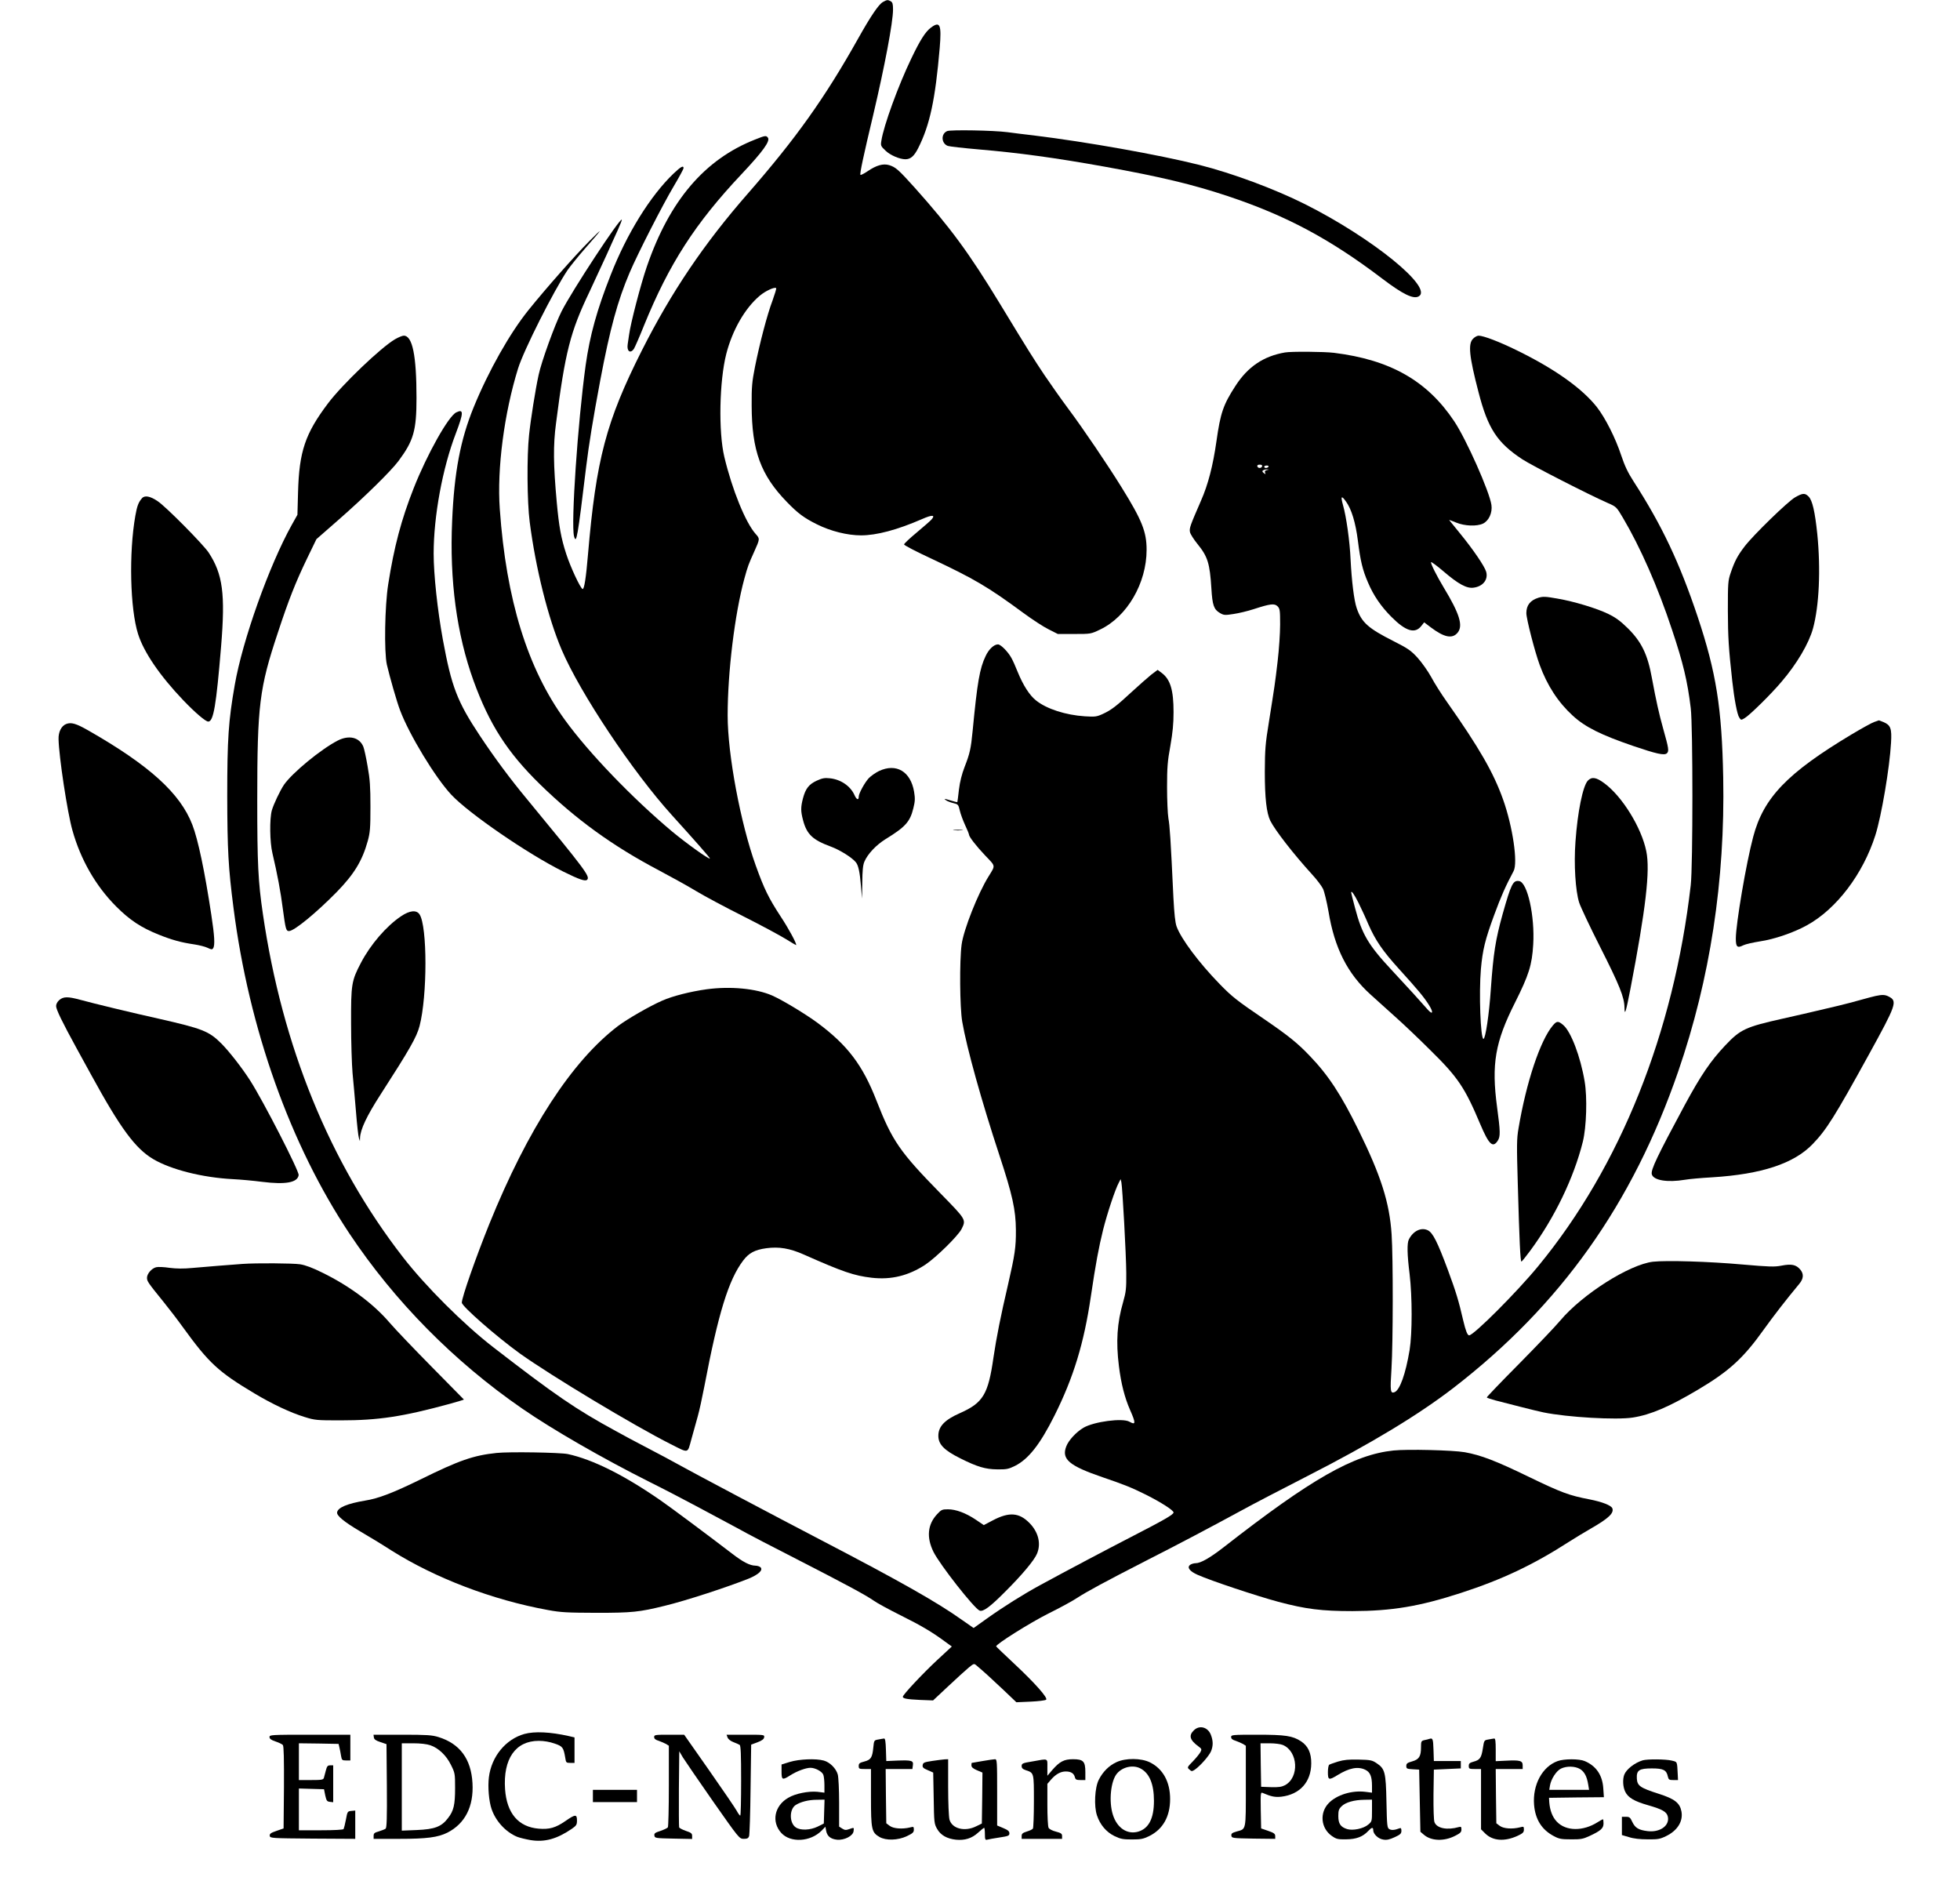
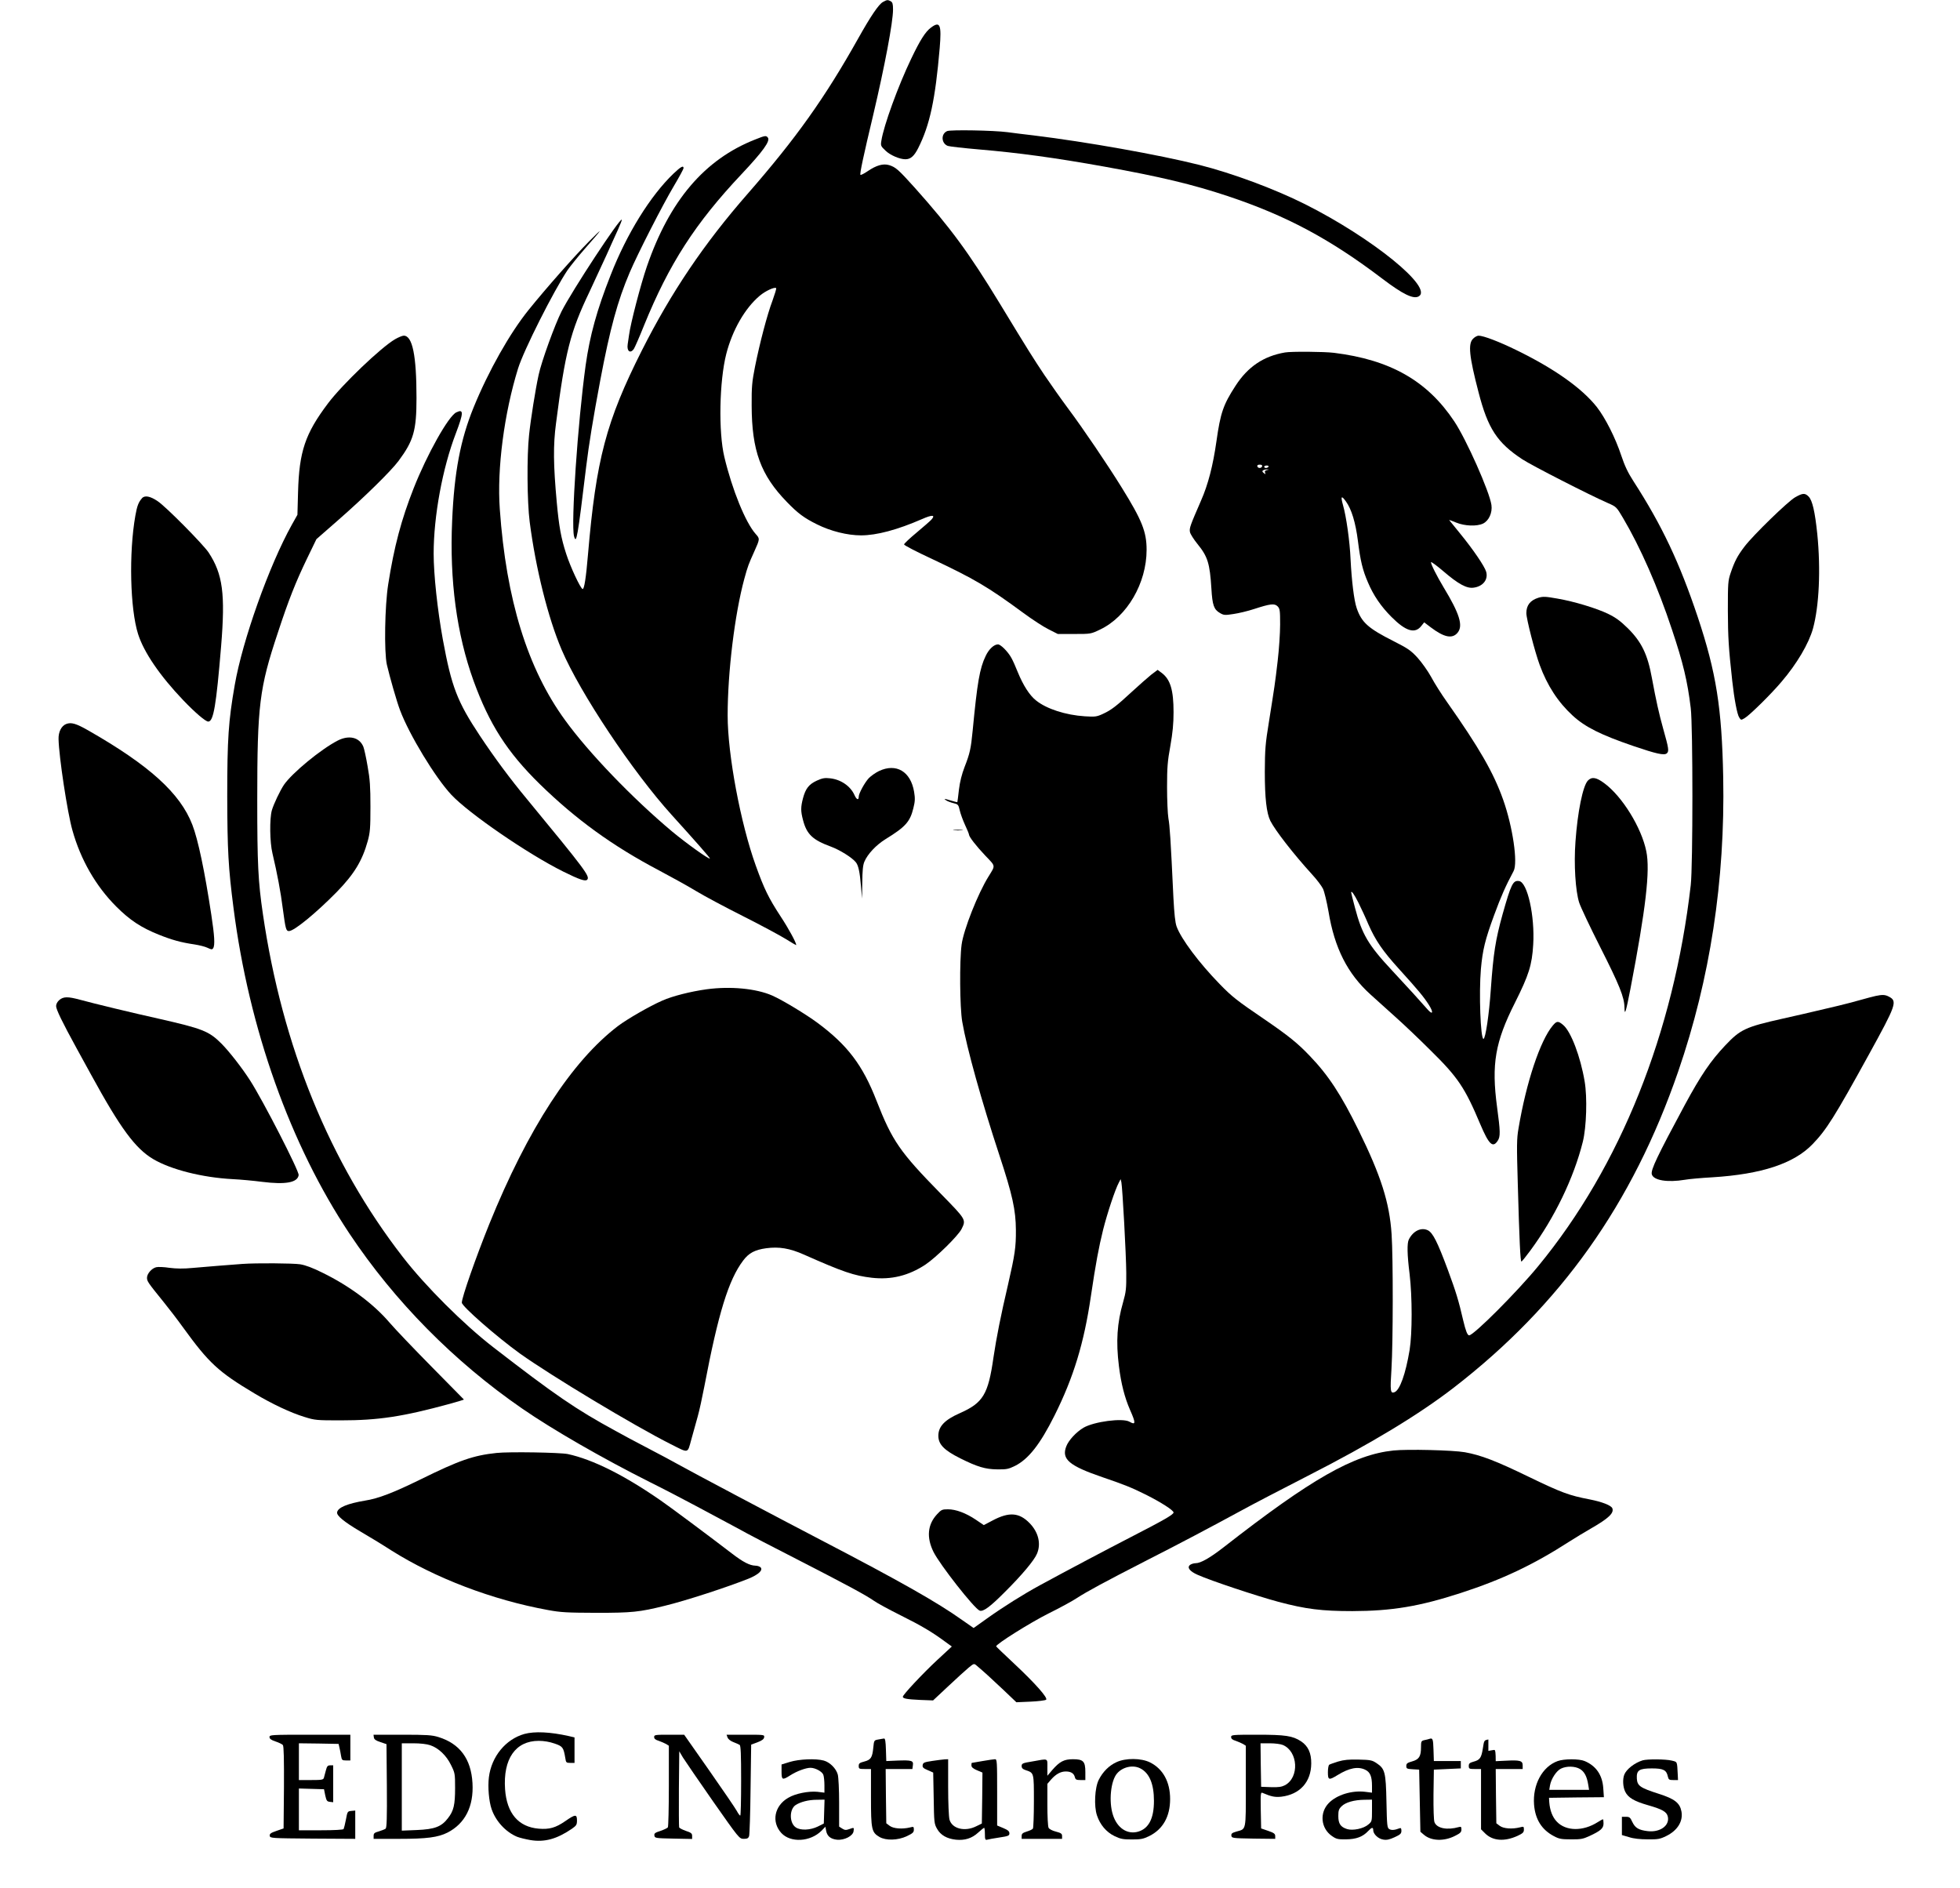
<svg xmlns="http://www.w3.org/2000/svg" data-bbox="45.8 0.123 1500.051 1502.457" viewBox="0 0 1600 1541" height="2054.667" width="2133.333" data-type="shape">
  <g>
    <path d="M720.8 1.6c-3.4 1.8-10 11.5-20.3 29.9-27.2 48.5-50.8 81.6-90.1 126.6-35.7 40.8-62.3 80.2-86.4 127.9-29.2 57.9-37.4 89.1-44 166.5-1.6 19.2-3.1 28.6-4.4 28.3-1.8-.5-10-18.1-13.4-28.7-4.2-12.9-5.9-22.4-7.7-42.1-2.8-30.5-3-46.6-.6-64.5 7.5-58.4 11.6-74.5 27.4-107.5 4.9-10.5 10.1-21.7 13.8-29.8 1-2.3 2.8-6.1 3.8-8.5 1.1-2.3 3.5-7.8 5.5-12.1 2-4.4 3.4-8.1 3.2-8.3-1.5-1.6-40.6 57.9-49.2 74.9-5.5 10.9-16.4 40.9-18.7 51.8-2.6 11.8-6.5 36.4-7.8 49-1.9 17.4-1.6 54.8.5 71 4.9 38 15 78.4 26.1 104.4 15.1 35.4 58 99.7 89.9 134.9 19.1 21.1 31.5 35.1 31.1 35.5-.8.8-19.6-12.7-31-22.2-32.3-27.1-67.8-64-87.1-90.6-30.8-42.2-48.2-98.6-53.4-172.4-2.4-33 3.6-78.4 14.9-114.8 4.6-14.9 29.2-63.6 40.4-80.3 2.3-3.3 8.8-11.4 14.6-18 14.4-16.4 15.3-17.9 3-5.5-12.1 12.2-35.4 38.6-49.4 56-15.2 18.8-32.7 49.7-44.9 79.6-10.7 26.2-15.8 52.8-17.5 92.5-2.2 48.6 3.7 92.5 17.5 130.7 12.9 35.5 27.5 58.2 54 84.2 29.5 28.8 59.4 50.5 97.4 70.5 10.2 5.4 23.9 13 30.5 17s23.7 13.1 38 20.3 29.9 15.6 34.8 18.6c4.8 3 8.7 5.3 8.7 5 0-1.9-6.2-13.4-12.6-23.1-10-15.3-13.6-22.7-20.5-41.9C604.5 671.9 594 615.9 594 584c0-35.5 5.8-82.8 13.6-111.5 2.8-10.3 3.6-12.3 8-22 4.8-10.7 4.8-10.7 1.3-14.6-8.3-9.3-19.2-36.1-25.6-62.9-4.9-20.5-4.1-61.9 1.6-84.2 5-19.4 15.2-37.2 27.3-47.4 4.6-3.9 12.2-7.4 13.4-6.2.3.4-1.1 4.9-3 10.2-4.3 11.3-10.4 34.6-14.3 54.1-2.4 12.2-2.8 16.2-2.7 31.5.1 36.9 7.4 56.8 28.8 78.8 8.9 9.2 14 13 24.5 18.2 11.2 5.6 24.9 9 36 9 12.7 0 29.6-4.5 49.8-13.3 8.4-3.7 11.2-3.5 7.6.5-1 1.1-6.4 5.8-12 10.5-5.7 4.7-10.3 9.1-10.3 9.7 0 .7 10 5.9 22.3 11.6 35.2 16.6 46 22.9 75.2 44.4 7.2 5.3 16.4 11.3 20.5 13.3l7.5 3.8H877c13.4 0 13.5 0 21-3.6 22.1-10.5 38-37.9 38-65.1 0-14.8-3.8-24.2-20.3-50.8-11.7-18.9-31.4-48-44.1-65-5.5-7.4-14.1-19.6-19.1-27-9.2-13.8-13-19.8-36.5-58.5-25-41.1-40.1-61.6-69.2-94.2-13.5-15-15.6-16.8-20.9-18.5-5-1.5-10.5.1-17.7 5-2.8 1.9-5.5 3.3-5.8 2.9-.7-.7 2.5-15.7 10.5-49.2C722.2 54 729 18.2 729 7.8c0-4.6-.4-5.9-1.9-6.8-2.5-1.3-3-1.2-6.3.6" />
    <path d="M760 22.5c-4.5 3.3-8.9 10.2-16.1 25.3-10.7 22.2-22.6 55-24.4 67-.7 4.1-.5 4.5 3.4 8.2 3.8 3.7 11.6 7 16.2 7 4.2 0 7.1-2.5 10.4-9 9.6-19 14-39.8 17.6-81.8 1.6-19.2.3-22.2-7.1-16.7" />
    <path d="M773.2 107c-5.2 2.2-4.9 10 .5 12.1 1.4.5 13 1.8 25.7 2.9 31.8 2.7 62 6.8 102.1 14 45.6 8.2 72.3 14.6 100.5 24 48.1 16 83.8 35.1 126.7 67.7 16.5 12.5 25 16.6 29.3 14.3 12.7-6.8-37.8-47.8-92.8-75.4-25-12.5-59.2-25.2-86.2-32-32.6-8.2-92-18.8-135.5-24.1-7.1-.8-16.6-2-21-2.6-11.4-1.5-46.5-2.1-49.3-.9" />
    <path d="M616.4 113.9c-41.2 16.2-69.8 49.8-88.3 103.5-5.1 14.8-13.4 46.7-14.6 56.1-.4 2.7-.9 6.1-1.1 7.5-.9 5.7 2.2 8 5.1 3.7.8-1.3 4.6-9.9 8.3-19.2 20.4-50.1 41.7-83.2 79.5-123.3 17.6-18.7 23.7-27.2 21.5-29.9-1.4-1.8-2.2-1.7-10.4 1.6" />
    <path d="M549.8 141.7c-18.8 18-38.1 49-51.3 82.8-11.3 28.6-17 49.5-20.4 73.5-6.5 47.1-12.1 129.8-9.5 139.7 1.9 7 2.9 1.3 9.9-56.7 2.2-18.1 5.6-39.1 11.5-70.5 8-42.4 14.2-65 24-88 6.5-15.3 27-55.4 36-70.5 4.4-7.4 8-14.1 8-14.7 0-2.5-2.2-1.3-8.2 4.4" />
    <path d="M322.5 276.9c-11.4 6.6-43.1 36.9-54.7 52.3-18.7 24.8-23.6 39.3-24.5 72.7l-.5 18.3-4.6 8.2c-18.5 33.2-40.3 94.4-46.6 130.9-5.1 29.2-6.1 43.7-6.1 90.7.1 44 .9 58.5 5.1 91 12.6 98.7 46.4 193.5 94.7 266 36.8 55.2 85.3 104.4 141 142.8 24.9 17.2 65.4 40.5 104 59.9 10.5 5.2 28.2 14.4 39.2 20.3s23.6 12.6 28 15c4.4 2.3 9.8 5.3 12 6.5 2.2 1.3 20.4 10.7 40.5 21 41.9 21.5 56.5 29.4 63.3 34.1 2.6 1.9 12.4 7.2 21.8 11.9 16.9 8.4 26 13.8 36.5 21.6l5.4 3.9-12.2 11.3c-11.5 10.7-27.8 28.1-27.8 29.7 0 1.5 3.5 2.1 14.1 2.6l10.6.4 12.4-11.6c6.8-6.4 14.3-13.2 16.7-15.2 4.2-3.4 4.3-3.5 6.5-1.6 5.8 4.9 12.1 10.6 21.8 19.8l10.6 10.1 11.6-.5c6.4-.3 12.1-1 12.7-1.6 1.5-1.5-8.9-13.3-26.1-29.4-7.9-7.4-14.5-13.7-14.7-14.1-.7-1.5 27.8-19.4 42.8-26.9 9.1-4.5 19.4-10.1 23-12.5 8.1-5.3 23.5-13.6 55.5-30 28.3-14.4 52.9-27.4 78.5-41.3 9.6-5.3 33.9-17.9 54-28.2 52-26.5 90.9-50.1 119.5-72.1 87.5-67.6 146.1-150 183.5-258.4 26-75.5 38.3-155.7 36.7-240-1.1-56.6-5.7-85.6-20.8-130.9-14.9-44.5-29.3-74.9-52.4-110.7-4.6-7.1-7.2-12.6-10-21-4.7-14.3-13.1-30.9-20-39.7-12.1-15.3-34.5-31.2-65.2-46.2-14.2-7-27.3-12-31.3-12-1.1 0-3.2 1.1-4.5 2.5-4.2 4.1-3.2 14.3 4.5 43.8 7.6 29.5 15.2 41.1 35.7 54.6 7.4 4.9 54.9 29.2 69.8 35.7 6.9 3 7.1 3.2 12.3 12 14.2 24 28.6 56.6 40.1 91.4 9.1 27.2 12.6 41.8 15.3 64 1.8 14.6 1.8 128.9 0 144.5-13.9 120.7-57.5 229.6-124.5 311-17.5 21.3-52.7 56.5-56.4 56.5-1.4 0-2.8-3.6-4.8-12-3.8-16.5-5.9-23.3-12.6-41.5-8.5-22.8-12.2-30.1-16.2-32.2-5.4-2.7-12 .3-15.6 7.4-1.6 3-1.4 12.5.6 28.3 2.2 18.7 2.2 48.3 0 62-3.3 19.7-8 32.7-12.3 34.4-3.4 1.3-3.7-.8-2.5-19.1 1.3-21.3 1.4-90.2.1-109.8-1.7-25.9-8.7-47.8-27-85-14.2-28.9-24.6-44.8-39.8-60.6-9.8-10.3-17.3-16.4-37.2-30-22.2-15.1-26.3-18.3-36.3-28.6-16.8-17.2-31.6-37-35.2-47-1.2-3.3-1.9-10.4-2.6-23.3-2.3-48.9-3-59-4.1-65-.6-3.6-1.1-15.1-1.1-25.5 0-16.1.4-21.2 2.7-33.7 1.9-10.9 2.6-18 2.6-27.5 0-18-2.6-26.6-9.5-31.9l-3.5-2.6-5.3 4c-2.8 2.3-9.7 8.3-15.2 13.4-13.2 12.2-17.2 15.3-24.1 18.5-5.2 2.4-6.4 2.5-14.8 2-15.6-1-31.2-6-39.8-12.9-5.3-4.1-10.6-12.5-14.9-23-1.8-4.6-4.2-9.9-5.3-11.8-2.8-5.1-8.7-11-10.9-11-3.3 0-7.5 3.9-10.1 9.5-4.9 10.2-6.8 21.4-10.6 61-1.4 14.6-2.3 18.6-6.6 29.6-2.2 5.7-3.8 11.9-4.6 18.5-.6 5.4-1.2 10-1.3 10.2-.1.1-2.4-.5-5.1-1.3-6-1.8-6.3-1.8-3.9-.1 1.1.7 3.8 1.7 5.9 2.2 3.7.9 4 1.2 5.1 6 .6 2.7 2.6 8.1 4.3 11.8 1.8 3.8 3.2 7.3 3.2 7.8 0 1.8 5.9 9.4 13.4 17.3 8.5 8.9 8.3 7.6 2.6 16.9-8.6 13.7-20.4 43.5-22 55.6-1.8 13.3-1.5 51.6.5 63 3.7 21.6 15.9 65.2 30.4 109.2 10.6 32.2 13.3 44.5 13.4 60.8.1 14-.8 20.1-6.4 44.5-6 25.6-9.5 43.4-11.9 59.5-4.3 30.3-8.5 37.1-27.4 45.5-12.5 5.5-17.6 10.9-17.6 18.5 0 7 4.7 11.8 17.9 18.4 13.8 6.9 20.4 8.9 30.1 9 7.5.1 9.2-.2 14.5-2.8 11-5.5 20.5-17.5 32.3-41.1 15.6-31.2 24.1-59.2 29.7-97.3 4-27 6.4-39.8 10-54.4 3.4-13.5 9.8-32.8 12.8-38.4l1.5-2.9.6 2.5c.9 4.4 3.9 59.1 4 74 .1 13-.2 15.5-2.6 24-4.9 16.9-5.9 32.1-3.4 52.1 1.8 14.5 4.7 25.7 9.1 35.8 4.8 10.8 4.7 12.6-.5 9.6-5.6-3.2-28.9-.1-37.5 4.9-5.9 3.5-12.2 10.2-14.1 15.3-4 10.4 2.4 15.8 29.6 25.1 18.7 6.4 23.3 8.3 35.5 14.3 12.3 6.2 22.5 12.7 22.5 14.5 0 1.7-7.9 6.2-34.5 19.9-20.2 10.4-52.2 27.3-74.6 39.5-13.9 7.6-29.7 17.5-43.3 27.2l-10.8 7.7-9.2-6.4c-20.6-14.7-51.1-31.9-115.6-65.5-34.2-17.8-106.4-56-117-62-4.7-2.6-14.3-7.8-21.5-11.5-7.1-3.7-15.2-8-18-9.5-2.7-1.5-7.7-4.2-11-6-32.4-17.6-49.4-29.3-100.1-68.5-24.1-18.7-55-49.5-73.6-73.5-59.7-77-98.4-171.8-114.2-280-3.9-26.4-4.6-41.1-4.6-93 0-77.5 1.7-91.2 16.9-136.8 8.7-26.5 14.4-40.9 23.8-60.4l7.6-15.7 17.6-15.4c21.5-18.8 43.1-40 49.4-48.4 12.3-16.6 14.7-24.7 14.7-51.5 0-34.7-3.3-50.8-10.4-50.8-1.2 0-4.3 1.3-7.1 2.9" />
    <path d="M1049 287.7c-17.5 3-30.3 11.6-40.4 27.2-10 15.4-12.3 22-15.6 45.4-2.8 19.7-6.8 35.3-12.6 48.4-9 20.7-9.6 22.4-9 25.6.3 1.6 3.1 6 6.1 9.7 8.4 10.3 10.1 15.8 11.4 36.5.8 13.5 2 17 7 19.9 3.1 1.8 4 1.9 11 .8 4.2-.6 11.7-2.4 16.6-4 13.5-4.4 16.9-4.8 19.4-2.3 1.9 1.9 2.1 3.3 2.1 14.8 0 7.1-.9 20.4-2 29.8-2.2 18.9-2.5 20.4-7.1 49.5-3 18.3-3.3 22.7-3.4 41 0 21.6 1.4 33.6 4.5 40 4 7.9 18.8 27 34.2 43.9 3.7 4 7.7 9.3 8.8 11.6s3.1 10.7 4.5 18.6c4.9 29.8 15.5 50.7 34.3 67.7 4.8 4.4 13.9 12.5 20.2 18.2 6.3 5.6 19.3 17.9 28.8 27.4 22.5 22.1 28.1 30.6 40.6 60.3 7 16.5 10.2 19.6 14.2 13.5 2.3-3.4 2.2-7.5-.5-27.5-4.7-35.1-1.6-53.1 14.6-85.2 11.3-22.6 13.9-30.6 14.9-47.5 1.4-23.3-4.7-50.8-11.5-51.8-5-.8-6.5 2.3-13.5 27.1-5.8 20.9-7.5 31.7-9.6 61.2-1.4 20.8-4.4 40.5-6 40.5-2.4 0-3.8-37.2-2.1-57 1.4-15.6 3.4-23.9 10.8-44 5.7-15.5 9.2-23.4 15.9-36 3.6-6.7-.7-36.2-8.6-58.4-7.8-21.9-19.4-42.1-45.8-79.6-4.5-6.3-10.3-15.5-12.9-20.4-2.7-4.9-7.6-11.8-11.1-15.7-5.5-6-7.9-7.6-19.5-13.5-20.8-10.5-26.2-15.3-30.2-27-2.2-6.4-4.1-22.3-5-39.9-.6-14.4-3.5-35-6.2-44.3-2-7.2-1.3-8.1 2.4-2.9 4.6 6.3 7.9 17.3 9.8 32.2 2 16.1 3.8 23.8 8.2 33.9 4.5 10.7 10.7 19.7 19.3 28.3 11.6 11.6 19.1 13.9 24.3 7.2l2.3-2.9 5.4 4.1c11 8.3 17.7 9.6 22 4.2 4.5-5.7 1.4-15.5-11.5-36.8-5.6-9.3-10.7-19.4-10.3-20.6.2-.5 4.8 2.9 10.3 7.6 12 10.3 18.9 14 24.4 13.2 7.7-1 12.1-6.6 10.3-13-1.3-4.5-10.7-18.3-21.6-31.6-4.7-5.7-8.6-10.5-8.6-10.6 0-.2 2.6.8 5.8 2.1 6.9 2.8 16.7 3.2 21.8.8 4.8-2.3 7.8-8.9 6.9-15.2-1.6-11-20.4-53.3-30.3-68.2-22-33.1-52.2-50.3-98.2-56-8.1-1-34.8-1.2-40-.3m-18.7 93c-.6 1.5-2.9 1.7-3.7.4-.8-1.2.3-2 2.4-1.8 1 .1 1.6.7 1.3 1.4m5.2.3c-.3.5-1.3 1-2.1 1s-1.4-.5-1.4-1c0-.6.9-1 2.1-1 1.1 0 1.7.4 1.4 1m-1.2 2.7c-1.6.3-2 .9-1.6 2.1.6 1.5.5 1.5-1.1.3-1.3-1.1-1.4-1.6-.4-2.2.7-.5 2.2-.8 3.3-.7 1.8.1 1.8.1-.2.5m74.6 353.1c2.1 4.2 5.8 12.1 8.1 17.6 5.9 13.4 11.7 21.8 25.1 36.6 15.5 17.1 20 22.5 24.3 29.2 4 6.3 3.3 8.7-1.1 3.7-5.7-6.5-16.1-18-29-31.8-19.5-20.9-24.5-29.5-30.2-51.2-1.7-6.4-3.1-11.9-3.1-12.3 0-2.1 2.5 1.4 5.9 8.2" />
    <path d="M372.5 336.6c-6.4 3-23.9 34.3-34.8 61.9-10.1 25.6-16 47.8-20.8 78.5-2.8 17.6-3.4 55.1-1.1 65.5 2.3 9.9 8.1 30.3 10.8 37.3 7.4 19.8 28.7 54.9 41.8 68.9 14.2 15.2 62.2 48.2 91.3 62.7 13.3 6.6 18.1 8.2 19.6 6.7 2.6-2.6-1.5-8-49.2-65.9-13.8-16.6-26.5-33.8-38.4-51.7-18.5-27.9-23.1-39.9-30.2-78.5-4.4-24.2-7.5-53.1-7.5-70.1 0-30.5 7.2-69.7 18.1-98.1 6.4-16.9 6.5-20.2.4-17.2" />
    <path d="M1465.3 406c-6 3.5-33.9 30.6-41.1 40-5.9 7.7-8.2 12.2-11.4 21.6-2.2 6.5-2.3 8.4-2.3 30.9.1 22 .6 30.2 3.6 57.5 1.6 14.5 4 27.3 5.7 29.7 1.4 2.2 1.5 2.2 4.4.5 4-2.3 21.7-19.7 30.1-29.7 12.5-14.6 22.3-31.2 25.7-43.5 5-18.3 6.4-48.1 3.5-77.1-1.9-18.2-4-27.5-7.1-30.6-3-3-4.8-2.9-11.1.7" />
    <path d="M115.9 406.7c-2.8 3.2-4 6.2-5.4 14.2-5.4 30.5-4.3 76.1 2.2 96.6 4.7 14.9 17.8 34.1 37 54.2 9.6 10 18.1 17.3 20.3 17.3 4.3 0 6.5-13.2 10.5-61.5 3.5-42.7 1.4-58.8-10.2-76.5-4.5-6.7-34.9-37.5-41.6-41.9-6-4.1-10.6-5-12.8-2.4" />
    <path d="M1255.9 487.9c-6.7 2.1-9.9 6.1-9.9 12.6 0 4.6 6.9 31.5 10.9 42.3 6.1 16.7 15 30.4 26.9 41.3 10.2 9.4 23.1 15.8 49.7 24.9 18.8 6.4 24.9 7.7 27.1 6 2-1.7 1.7-3.9-2.9-20.2-3.4-12.2-5.7-22.4-9.2-41.3-3.5-19.4-8.5-29.6-19.7-40.7-5.9-5.8-9.8-8.7-16-11.7-9.2-4.5-27.9-10.2-41.5-12.5-9.6-1.7-11.5-1.8-15.4-.7" />
-     <path d="M1529.8 589.4c-2 .7-10.3 5.3-18.5 10.2-52.2 31.3-71.7 51.5-80.1 83.4-5.7 21.2-14.2 71.4-14.2 83.1 0 6.9 1.2 8 6.1 5.5 1.8-.9 8-2.3 13.7-3.2 11.5-1.7 27.4-7.1 38.2-13.1 24.1-13.2 45.8-41.8 55.9-73.5 5-15.7 11.7-55.4 12.8-75.5.7-11.7-.3-14.4-6.2-16.9-1.9-.8-3.6-1.4-3.7-1.4-.2.1-2 .7-4 1.4" />
    <path d="M54 591c-3.9 1.5-6.4 6.5-6.2 12.4.3 14.2 7.2 59.9 11.3 74.3 6.7 24 19.1 45.6 35.8 62.3 11.1 11.1 20.2 17.1 34.6 22.9 11 4.4 18.3 6.4 29.2 8 3.9.6 8.8 1.8 10.8 2.8 3.1 1.5 3.7 1.5 4.5.3 1.6-2.4 1.1-10.2-1.5-27.3-5.4-35.6-10.8-61.4-15.5-73.5-9.9-25.7-35.1-48.5-85-77-10-5.7-13.9-6.8-18-5.2" />
    <path d="M275.7 604.5c-13.8 7.1-37.2 26.4-43.9 36.1-3.3 5-8.4 15.7-9.9 20.9-1.9 6.8-1.7 26 .5 35 3.9 16.5 6.8 31.9 8.5 45.5 2.2 16.4 2.6 18 5 18 4.2 0 22.2-14.8 39-31.9 14.2-14.6 20.8-25.4 25.3-41.6 1.9-7 2.2-10.4 2.2-28 0-16.3-.4-22.4-2.3-32.9-1.2-7.1-2.8-14.4-3.5-16.1-3.2-7.7-11.7-9.7-20.9-5" />
    <path d="M717.5 629.4c-2.7 1.3-6.4 3.9-8.2 5.7-3.4 3.6-8.3 12.6-8.3 15.2 0 3.2-1.8 2.5-3.5-1.4-3.3-7.3-11.2-12.7-20-13.6-4.3-.5-6.3-.1-10.7 1.9-6.5 3-9.2 6.5-11.3 14.4-1.9 7.3-1.9 10.5 0 17.7 3 11.7 7.9 16.3 22.6 21.7 7.4 2.7 17.5 9 20.6 12.9 2 2.5 3.2 7.9 4.1 19.1l.9 10.5.2-13.1c.1-9.6.5-14.2 1.7-17 2.6-6.2 9.6-13.7 17.4-18.5 16.1-9.9 19.9-14.1 22.6-25.2 1.4-5.6 1.5-7.9.6-13.4-2.8-16.6-14.6-23.6-28.7-16.9" />
    <path d="M1296.2 637.2c-4.1 4.4-8.4 25.6-10.1 49.8-1.4 18.6 0 40.2 3 49.7 1.2 3.7 8.9 20 17.1 36.2 15.8 31.2 19.8 41.1 19.9 49.5.1 7.3 1.1 4 4.8-14.9 12.6-65.7 16.3-96.9 13-112.7-3.9-19.2-19.6-44.7-34.3-55.5-6.6-4.9-10.2-5.4-13.4-2.1" />
    <path d="M778.8 677.7c1.7.2 4.7.2 6.5 0 1.7-.2.3-.4-3.3-.4s-5 .2-3.2.4" />
-     <path d="M327.4 747.9c-12.1 8.1-25.1 23.3-32.8 38.1-7.7 14.7-8.1 17.5-8 49.5 0 15.4.6 33.6 1.2 40.5.7 6.9 1.9 21 2.8 31.5.8 10.4 1.9 20.1 2.4 21.5l.8 2.5.1-2.6c.2-6.9 5.6-18.2 16.7-35.4 23.9-37.1 29.5-46.9 31.9-56 6.4-24.7 6.4-81.3 0-91.1-2.5-3.8-8-3.3-15.1 1.5" />
    <path d="M577 807.5c-13.2 1.8-28.1 5.6-36.2 9.2-10.6 4.6-28.9 15.2-36.3 20.8-37.7 28.7-73.6 83.9-105.1 161.7-11 27.3-22.4 59.8-22.4 64.1 0 3 28.5 27.9 47.5 41.6 25.7 18.3 93 58.8 123 73.9 15.1 7.6 13.6 7.9 16.9-4 1.6-5.7 3.9-14.1 5.2-18.7s3.7-15.6 5.4-24.5c11.3-59.4 19.7-86.9 31.7-102.7 4.6-6.1 9.4-8.7 18.8-10 10.4-1.4 19.1 0 30.8 5.2 32 14.2 40.9 17.2 55.4 18.9 15.9 1.8 30-1.7 43.7-10.7 8.8-5.9 26.6-23.4 29.5-29 3.9-7.8 3.9-7.6-17.2-29.2-33.1-33.8-39.3-42.7-52.2-75.7-11.3-29-23.6-45.2-47.9-63.3-9.7-7.2-28.9-18.8-37.3-22.5-13.1-5.7-33.9-7.7-53.3-5.1" />
    <path d="M1531 813c-1.9.4-7.5 1.9-12.5 3.3-4.9 1.4-13 3.5-18 4.7-4.9 1.2-12.6 3-17 4-4.4 1.1-17.2 4-28.3 6.5-30.4 6.8-34.5 8.8-46.8 21.8-12.1 12.8-20 24.5-33.1 48.7-22.5 41.8-27.8 52.9-26.9 56.5 1.3 5 12.7 6.9 27.1 4.5 3.3-.6 13.3-1.5 22.3-2 40.2-2.5 66.6-11.2 81.9-27.1 11.2-11.6 17.9-22.2 45.8-72.9 22.5-40.9 23.6-43.8 16.4-47.5-3-1.6-5.3-1.7-10.9-.5" />
    <path d="M48.4 816.3c-1.6 1.4-2.6 3.3-2.6 4.9 0 2.8 4.9 12.9 16.9 34.8 4.4 8 9.7 17.6 11.8 21.5 23.8 43.5 35.9 59.9 50.5 68.6 14.5 8.6 40.2 15.1 65 16.4 6.3.3 17.1 1.3 24 2.2 19.2 2.4 28.9.6 29.8-5.5.5-3.2-29-60.7-39.6-77.2-6.6-10.3-16.9-23.5-23.3-30-10.4-10.4-15.4-12.3-51.9-20.6-19-4.2-53.1-12.4-63.9-15.4-9.7-2.6-13.3-2.6-16.7.3" />
    <path d="M1267.6 837.1c-10.3 12.2-21.7 46.4-28 84-1.5 8.5-1.5 13.9-.6 45 1.3 46.6 2.1 64 3 63.7.5-.2 3.6-4.1 7.1-8.8 20-27.1 35.6-59.4 43-89 3-12.1 3.7-36.3 1.5-49.2-3.4-20.3-11.2-40.8-17.5-46.1-4.1-3.5-5.3-3.4-8.5.4" />
-     <path d="M1349.4 1029.9c-19.4 2.3-57.6 26.5-75.7 48-3.9 4.7-19.1 20.6-33.7 35.4-14.6 14.7-26.4 27-26.3 27.4.1.3 3.3 1.4 7 2.4 3.7.9 12.9 3.3 20.3 5.2s16 4 19 4.6c19.6 4 59.5 6.3 72.9 4.2 14.6-2.3 29.6-8.7 53.3-22.8 25.3-15 37-25.7 53.6-49 7.9-11 18-24.1 28.9-37.2 3.7-4.4 3.9-8.2.9-11.8-3.4-4-7.1-4.8-15.3-3.2-5.7 1.1-9.7 1-31.6-.9-27.7-2.5-62.3-3.5-73.3-2.3" />
    <path d="M198 1031.7c-8.9.6-30.7 2.4-41 3.3-7.3.7-13 .6-18.6-.1-4.5-.7-9.4-.9-10.9-.5-3.7.9-7.5 5.3-7.5 8.6 0 2.9.8 4 13.5 19.7 4.4 5.4 11.6 14.8 15.9 20.8 21.1 29.1 28.8 36.3 58.3 53.9 14.7 8.8 29.7 15.8 40.8 19.2 8.6 2.7 10 2.8 29.5 2.8 30.9 0 50.7-3 89.2-13.5 6.5-1.8 11.7-3.4 11.5-3.5-.1-.1-11.9-12.1-26.2-26.6s-29.9-30.8-34.6-36.3c-13.1-15.3-32.6-29.8-54.4-40.5-8.2-4.1-14.1-6.3-18.5-7-5.9-.9-35.9-1.1-47-.3" />
    <path d="M1137.5 1184c-32.5 3.4-67 23.1-138.5 78.9-11.3 8.8-18.9 13.1-23 13.1-1.4 0-3.4.6-4.4 1.3-2.9 2.1-.5 5.3 6.1 8.2 11 4.9 48 17.2 65.8 22 22.5 6 35.6 7.6 60.5 7.6 32.3-.1 54.6-3.8 88.5-14.8 33.8-11 59.2-23 88.5-41.9 4.7-3 12.6-7.8 17.5-10.6 14.5-8.3 19.2-12.7 17.7-16.6-.9-2.4-8.4-5.3-18.6-7.3-16.7-3.2-22.9-5.5-49.6-18.4-27-13.1-39-17.7-52.3-20.1-9.8-1.7-46.9-2.6-58.2-1.4" />
    <path d="M405.4 1186c-18.9 2-30.3 5.9-62.1 21.6-22.3 10.9-34.4 15.6-45.3 17.3-14.3 2.4-22.1 5.6-22.8 9.5-.6 2.7 5.6 7.8 18.8 15.6 6.9 4 18.4 11 25.5 15.6 36.1 22.7 82.3 40.3 127.7 48.6 10.8 2 15.7 2.2 39.8 2.3 28.8 0 34.9-.6 55.5-5.7 17.1-4.1 51.3-15.3 68.6-22.2 8-3.3 11.8-6.8 9.9-9.1-.7-.8-2.7-1.5-4.4-1.5-4.5-.1-10-2.9-19.1-9.9-17.2-13.2-50.4-38-58-43.2-30.1-20.9-55.7-33.6-76-38-6.5-1.3-47.6-2-58.1-.9" />
    <path d="M764.9 1236.1c-7.7 8.3-8.7 18.8-2.9 30.6 5.2 10.5 33.3 46.3 37.7 48 2.9 1.1 8.6-3.1 20.8-15.4 13.7-13.6 23.8-25.7 26-31 3.5-8.2 1.2-17.6-6-25-8.5-8.7-16.7-9.3-30-2.3l-7.4 3.9-6.5-4.4c-8.2-5.5-16.3-8.5-22.8-8.5-4.7 0-5.4.3-8.9 4.1" />
-     <path d="M974.5 1412.5c-4.3 4.2-3.2 7.9 3.9 13.1 2.6 1.9 2.7 2.3 1.6 4.5-.7 1.3-3.4 4.7-6.1 7.5-4.9 5-4.9 5.1-3 6.8s2.1 1.7 4.9-.2c4.4-3.2 11.2-11 12.8-14.7 1.8-4.5 1.8-8.5-.2-13.6-2.5-6.2-9.4-8-13.9-3.4" />
    <path d="M428 1415.4c-15.2 4.3-26.8 18.4-28.9 35.3-1 8 0 19.6 2.2 26 3.4 9.9 11.5 18.7 20.8 22.6 2 .8 6.9 2 10.9 2.7 11.5 1.9 21.5-.8 33.8-9.2 3.7-2.6 4.2-3.3 4.2-6.8 0-5.2-1.3-5.2-9.5.5-8 5.5-13 6.9-21.7 6.2-16.6-1.4-26.1-12.5-27.5-32.2-1.7-24.8 8.5-39.5 27.5-39.5 4.3 0 8.9.8 12.9 2.2 6.7 2.3 7.3 3.1 8.8 12 .5 3.5.8 3.8 4 3.8h3.5v-20.8l-4.7-1.1c-15.1-3.4-28-4-36.3-1.7" />
    <path d="M220 1417.9c0 1.4 1.3 2.4 4.9 3.6 2.7.9 5.4 2.2 6 2.9.8.9 1 11.7.9 34.7l-.3 33.4-5.8 2c-4.7 1.6-5.7 2.4-5.5 4 .3 2 1.1 2 35.1 2.3l34.7.2v-23.1l-3.2.3c-3.1.3-3.2.5-4.4 7-.7 3.7-1.6 7.2-1.9 7.8-.4.6-7.6 1-18.6 1H244v-34.1l10.2.3 10.3.3 1 5c1 4.4 1.4 5 3.8 5.3l2.7.3V1441h-2.5c-2 0-2.6.7-3.5 4.2-.6 2.4-1.3 5.1-1.6 6-.5 1.6-1.9 1.8-10.5 1.8H244v-30l16.2.2 16.2.3.7 3c.4 1.6 1 4.7 1.3 6.7.6 3.5.9 3.8 4.1 3.8h3.5v-21h-33c-31.9 0-33 .1-33 1.9" />
    <path d="M305.2 1418.2c.2 1.6 1.6 2.6 5.3 3.8l5 1.7.3 34c.2 26.5-.1 34.2-1 35-.7.5-3.2 1.5-5.5 2.2-3.6 1-4.3 1.6-4.3 3.6v2.5h20.9c22.5 0 31.6-1.2 39.4-5.1 14.4-7.4 21.5-21.4 20.4-40.4-1.1-19.7-10.3-32.2-27.8-37.6-5.2-1.6-9.3-1.9-29.6-1.9h-23.4zm46.1 6.4c6.7 2.3 13.1 8.3 16.9 16.2 3.2 6.4 3.3 7.1 3.3 18.7 0 13.7-1.1 18.6-5.8 24.6-5.3 7-10.9 9.1-25.4 9.7l-12.3.5V1423h9.3c5.9 0 11.1.6 14 1.6" />
    <path d="M534 1417.9c0 1.4 1.1 2.3 3.8 3.1 2 .7 4.7 1.9 6 2.6l2.2 1.4v32.8c0 18-.4 33.2-.8 33.8s-3.1 1.9-6 2.9c-4.4 1.4-5.3 2-5 3.8.3 2.1.8 2.2 15.6 2.5l15.2.3v-2.5c0-2-.8-2.7-5.1-4.1-2.8-1-5.2-2.2-5.5-2.9-.2-.6-.3-14.8-.2-31.6l.3-30.5 3 5.1c1.7 2.7 12.7 18.8 24.5 35.7 21.4 30.5 21.5 30.6 25.1 30.7 2.9 0 3.8-.5 4.4-2.2.4-1.3 1-18.6 1.2-38.5l.5-36.2 5.1-1.9c3.7-1.4 5.3-2.6 5.5-4.1.3-2.1.1-2.1-15.2-2.1h-15.5l.8 2.2c.5 1.4 2.4 2.9 4.7 3.8 2.2.8 4.5 1.9 5.2 2.3.9.6 1.2 7.6 1.2 29.3 0 15.6-.3 28.4-.7 28.4-.5 0-1.8-1.8-2.9-3.9-1.2-2.2-11.3-17-22.5-33l-20.4-29.1h-12.2c-11.5 0-12.3.1-12.3 1.9" />
    <path d="M1005 1417.9c0 1.4 1.1 2.3 3.8 3.1 2 .7 4.7 1.9 6 2.6l2.2 1.4v33c0 36.8.4 34.8-7.5 37-3.8 1.1-4.5 1.7-4.3 3.4.3 2 .9 2.1 18.1 2.4l17.7.2v-2.2c0-1.9-1-2.7-5.7-4.3l-5.8-2-.3-14.9c-.2-13.9-.1-14.8 1.5-14.1 7.2 3.1 10.2 3.6 15.2 3.1 15.2-1.8 24.4-12 24.5-27.1.1-8.6-2.6-14.3-8.3-18.1-6.9-4.5-12.7-5.4-35.8-5.4-20.4 0-21.3.1-21.3 1.9m42.3 6.5c12.4 5.3 13.5 26.4 1.7 32.8-2.8 1.4-5.2 1.8-11.5 1.6l-8-.3-.3-17.8-.2-17.7h7.5c4.2 0 9 .6 10.8 1.4" />
    <path d="M717 1419.9c-3.5.6-3.5.7-4.1 6.6-.8 8.2-2 10-7.4 11.4-3.8 1-4.5 1.5-4.5 3.6 0 2.3.3 2.5 5 2.5h5v23.2c0 26.2.5 28.5 7 32.3 5.3 3 14.9 2.8 22.3-.7 4.8-2.3 5.7-3.1 5.7-5.3 0-2.5-.2-2.6-3.2-1.8-6.2 1.5-13.4 1-16.5-1.3l-2.8-2.1-.3-22.2-.2-22.1h21.8l.4-3c.6-3.9-.9-4.3-12.6-3.9l-9.1.4-.3-9.3c-.2-6.5-.6-9.2-1.5-9.1-.7.1-2.8.4-4.7.8" />
    <path d="M1166.5 1419.5c-.5.2-2.2.6-3.7.9-2.6.6-2.8 1-2.8 5.9 0 7.4-1.6 9.9-7.3 11.5-3.9 1.1-4.7 1.7-4.7 3.7 0 2.2.5 2.4 5.3 2.7l5.2.3.5 25.3.5 25.4 2.8 2.4c6 5.2 16.5 5.6 25.6.9 4.2-2.1 5.1-3 5.1-5.1 0-2.3-.3-2.5-2.2-2-9.5 2.7-17.9 1-19.8-4-.6-1.5-.9-10.9-.8-22.8l.3-20.1 11-.5 11-.5v-6h-22l-.3-9.3c-.3-9-.6-9.8-3.7-8.7" />
-     <path d="M1215 1419.9c-3.5.6-3.5.7-4.5 7.2-1.2 7.8-2.4 9.5-7.6 10.9-3.2.9-3.9 1.5-3.9 3.5 0 2.3.4 2.5 5 2.5h5v49.2l3.3 3.3c6.2 6.2 15.8 6.9 26.4 2.1 4.5-2.1 5.3-2.9 5.3-5.2 0-2.5-.2-2.6-3.2-1.8-6.3 1.6-13.4 1.1-16.5-1.2l-2.8-2.1-.3-22.2-.2-22.1h22v-3c0-3.8-2.2-4.4-13.6-3.8l-8.4.4v-9.3c0-6.8-.3-9.3-1.2-9.2-.7.1-2.9.4-4.8.8" />
+     <path d="M1215 1419.9c-3.5.6-3.5.7-4.5 7.2-1.2 7.8-2.4 9.5-7.6 10.9-3.2.9-3.9 1.5-3.9 3.5 0 2.3.4 2.5 5 2.5h5v49.2l3.3 3.3c6.2 6.2 15.8 6.9 26.4 2.1 4.5-2.1 5.3-2.9 5.3-5.2 0-2.5-.2-2.6-3.2-1.8-6.3 1.6-13.4 1.1-16.5-1.2l-2.8-2.1-.3-22.2-.2-22.1h22v-3c0-3.8-2.2-4.4-13.6-3.8l-8.4.4c0-6.8-.3-9.3-1.2-9.2-.7.1-2.9.4-4.8.8" />
    <path d="m644.8 1438.2-6.8 2.1v5.8c0 6.9.6 7.2 7.2 3 5.3-3.4 12.7-6.1 16.4-6.1 3.9 0 9.5 3 10.5 5.7.5 1.3.9 5.2.9 8.5v6.1l-5.7-.7c-7.3-.7-18 1.4-23.9 4.9-11.3 6.6-13.8 19.7-5.6 28.7 7.5 8.2 23.7 7.3 32.8-1.8l3.2-3.3.6 3.3c.8 4.4 3.6 6.7 8.8 7.3 6 .6 13.2-3.1 13.6-7 .4-3.1.5-3.1-3.7-1.6-2.5.9-3.6.8-5.6-.5l-2.5-1.6v-19.3c0-10.8-.5-20.9-1.1-23.2-1.4-5-6.4-10-11.4-11.4-6.5-1.8-20.1-1.2-27.7 1.1m28 40.5-.3 9.8-5 2.5c-6 2.9-13.9 3.3-17.8.7-5.4-3.5-5.5-14.8-.2-18.3 4-2.6 10.6-4.3 17.3-4.3l6.3-.1z" />
    <path d="M761 1437.4c-6.6 1-7.5 1.4-7.8 3.4-.3 1.8.5 2.6 4.1 4.1l4.5 2 .4 20.8c.3 20 .4 21 2.8 25.2 2.9 5.1 8 8 15.4 8.8 7.2.7 13-1.1 18.1-5.8 2.3-2.1 4.5-3.9 4.9-3.9.3 0 .6 2.3.6 5.1 0 4.3.3 5 1.8 4.6.9-.3 5.4-1.1 10-1.8 7.4-1.1 8.2-1.5 8.2-3.4 0-1.7-1.2-2.7-5-4.3l-5-2.1v-27c0-25.1-.1-27.1-1.7-27.1-1 0-5.6.7-10.3 1.5s-8.6 1.5-8.7 1.5c-.2 0-.3.9-.3 2 0 1.5 1.3 2.6 4.5 4l4.5 1.9-.2 20.8-.3 20.8-4.5 2.2c-9.3 4.7-19.8 2.1-21.9-5.4-.6-2.2-1.1-13.7-1.1-26.6V1436l-2.7.1c-1.6.1-6.2.7-10.3 1.3" />
    <path d="M842.8 1437.8c-8.1 1.3-8.8 1.7-8.8 3.8 0 1.7.9 2.5 3.5 3.4 6.6 2.2 6.5 1.9 6.5 25.3 0 11.7-.4 21.7-.8 22.3-.4.7-2.6 1.7-4.9 2.4-3.5 1.1-4.3 1.8-4.3 3.7v2.3h33v-2.3c0-1.9-.8-2.5-5-3.6-2.9-.7-5.5-2.1-6-3.1-.6-1-1-9.5-1-18.9v-17l3.1-3.6c3.9-4.4 7.8-6.5 11.9-6.5 4.2 0 6.6 1.5 7.4 4.5.5 2.1 1.2 2.5 4.6 2.5h4v-6.5c0-8.8-1.7-10.5-10.1-10.5-7.3 0-10.9 1.9-16.9 8.8l-4 4.7v-6.8c0-7.7 1.1-7.3-12.2-4.9" />
    <path d="M911.4 1438.4c-6.1 2.8-11.1 7.8-14.4 14.3-3.3 6.3-4.1 21.6-1.5 29.2 2.5 7.5 7.5 13.5 14.2 16.8 5 2.4 7 2.8 14.3 2.8s9.3-.4 14.2-2.8c11.1-5.5 17-15.9 17-30.2 0-14-5.8-24.6-16.4-29.9-7.2-3.6-19.9-3.7-27.4-.2m19.5 5.1c7.4 3.8 11.1 12.7 11.1 26.5 0 14.3-4.2 22.5-12.8 25.1-8.9 2.6-17.3-2.9-20.7-13.7-3.5-10.8-1.8-27.9 3.4-33.8 4.6-5.4 13.1-7.2 19-4.1" />
    <path d="M1092.3 1437.9c-3.4 1.1-6.7 2.2-7.2 2.6-.6.3-1.1 3.1-1.1 6.1 0 6.5.8 6.7 7.8 2.4 9.6-5.9 16.7-7.3 22.7-4.4 4 1.9 5.5 5.5 5.5 13.2v5.5l-5.6-.7c-10.9-1.3-23.2 2.5-29.7 9.2-7.7 7.9-6.5 20.6 2.6 26.9 3.6 2.5 4.9 2.8 11.6 2.7 8.3-.1 13.6-2.1 18-6.8 2.9-3.1 4.1-3.3 4.1-.7 0 3.2 4.1 7.1 8.2 7.7 2.7.5 5.1 0 9.2-1.9 4.8-2.2 5.6-3 5.6-5.3 0-2-.4-2.5-1.6-2-3.9 1.5-6.4 1.7-8.2.7s-2-2.4-2.4-22.3c-.5-24.3-1.2-27-8.1-31.6-3.6-2.4-5-2.7-14.6-2.9-8-.2-12.1.2-16.8 1.6m27.7 40c0 8.7-.1 9-3 11.4-3.9 3.4-12.8 5.2-17.4 3.7-5.3-1.7-7.1-4.4-7.1-10.6 0-4.5.4-5.8 2.7-8 3.2-3.2 10.2-5.2 18.6-5.3l6.2-.1z" />
    <path d="M1271.6 1437.5c-12.6 4.5-20.6 19.4-19.3 35.7 1 12 6.3 20.4 16.2 25.6 4.3 2.3 6.2 2.6 14 2.6 7.7.1 9.8-.3 14.8-2.6 9.5-4.4 11.7-6.4 11.7-10.4 0-1.9-.2-3.4-.5-3.4s-2.3 1.1-4.3 2.4c-12 7.6-25.9 7.4-33.3-.4-3.6-3.7-5.7-9.3-6.2-16l-.2-3.5 22.4-.3 22.4-.2-.5-7.3c-.7-10.8-5.9-18.3-15.2-22.2-4.4-1.9-16.8-1.9-22 0m18.2 6.5c3.6 2.2 5.6 6 6.7 12.7l.7 4.3h-32.5l.6-3.6c.9-5.3 5.2-11.9 8.9-13.7 4.6-2.3 11.6-2.1 15.6.3" />
    <path d="M1341 1436.9c-6.6 2-13.4 7.3-15.1 11.8-1.4 3.8-1.1 9.9.8 13.8 2.3 4.8 7.3 7.8 18.5 11 11.9 3.4 15.4 5.4 16.3 9.4 1.6 7.3-6.4 13-16.5 11.8-7.3-.9-10.2-2.6-12.5-7.5-1.7-3.7-2.3-4.2-5.2-4.2h-3.3v14.9l5.8 1.7c3.6 1.2 9.1 1.8 15.2 1.8 8.4.1 10.1-.2 15.2-2.7 9.2-4.5 13.9-12.1 12.4-20.1-1.3-6.9-5.5-10.2-18.3-14.3-15.3-4.9-17.7-6.5-18.1-12.4-.4-6.9 1.8-8.4 12.3-8.4 9.3 0 11.9 1.3 13 6.6.6 2.6 1.1 2.9 4.5 2.9h3.8l-.2-4.3c-.6-11.3-.2-10.4-5-11.6-5-1.2-19.7-1.3-23.6-.2" />
-     <path d="M484 1466v5h36v-10h-36z" />
  </g>
</svg>